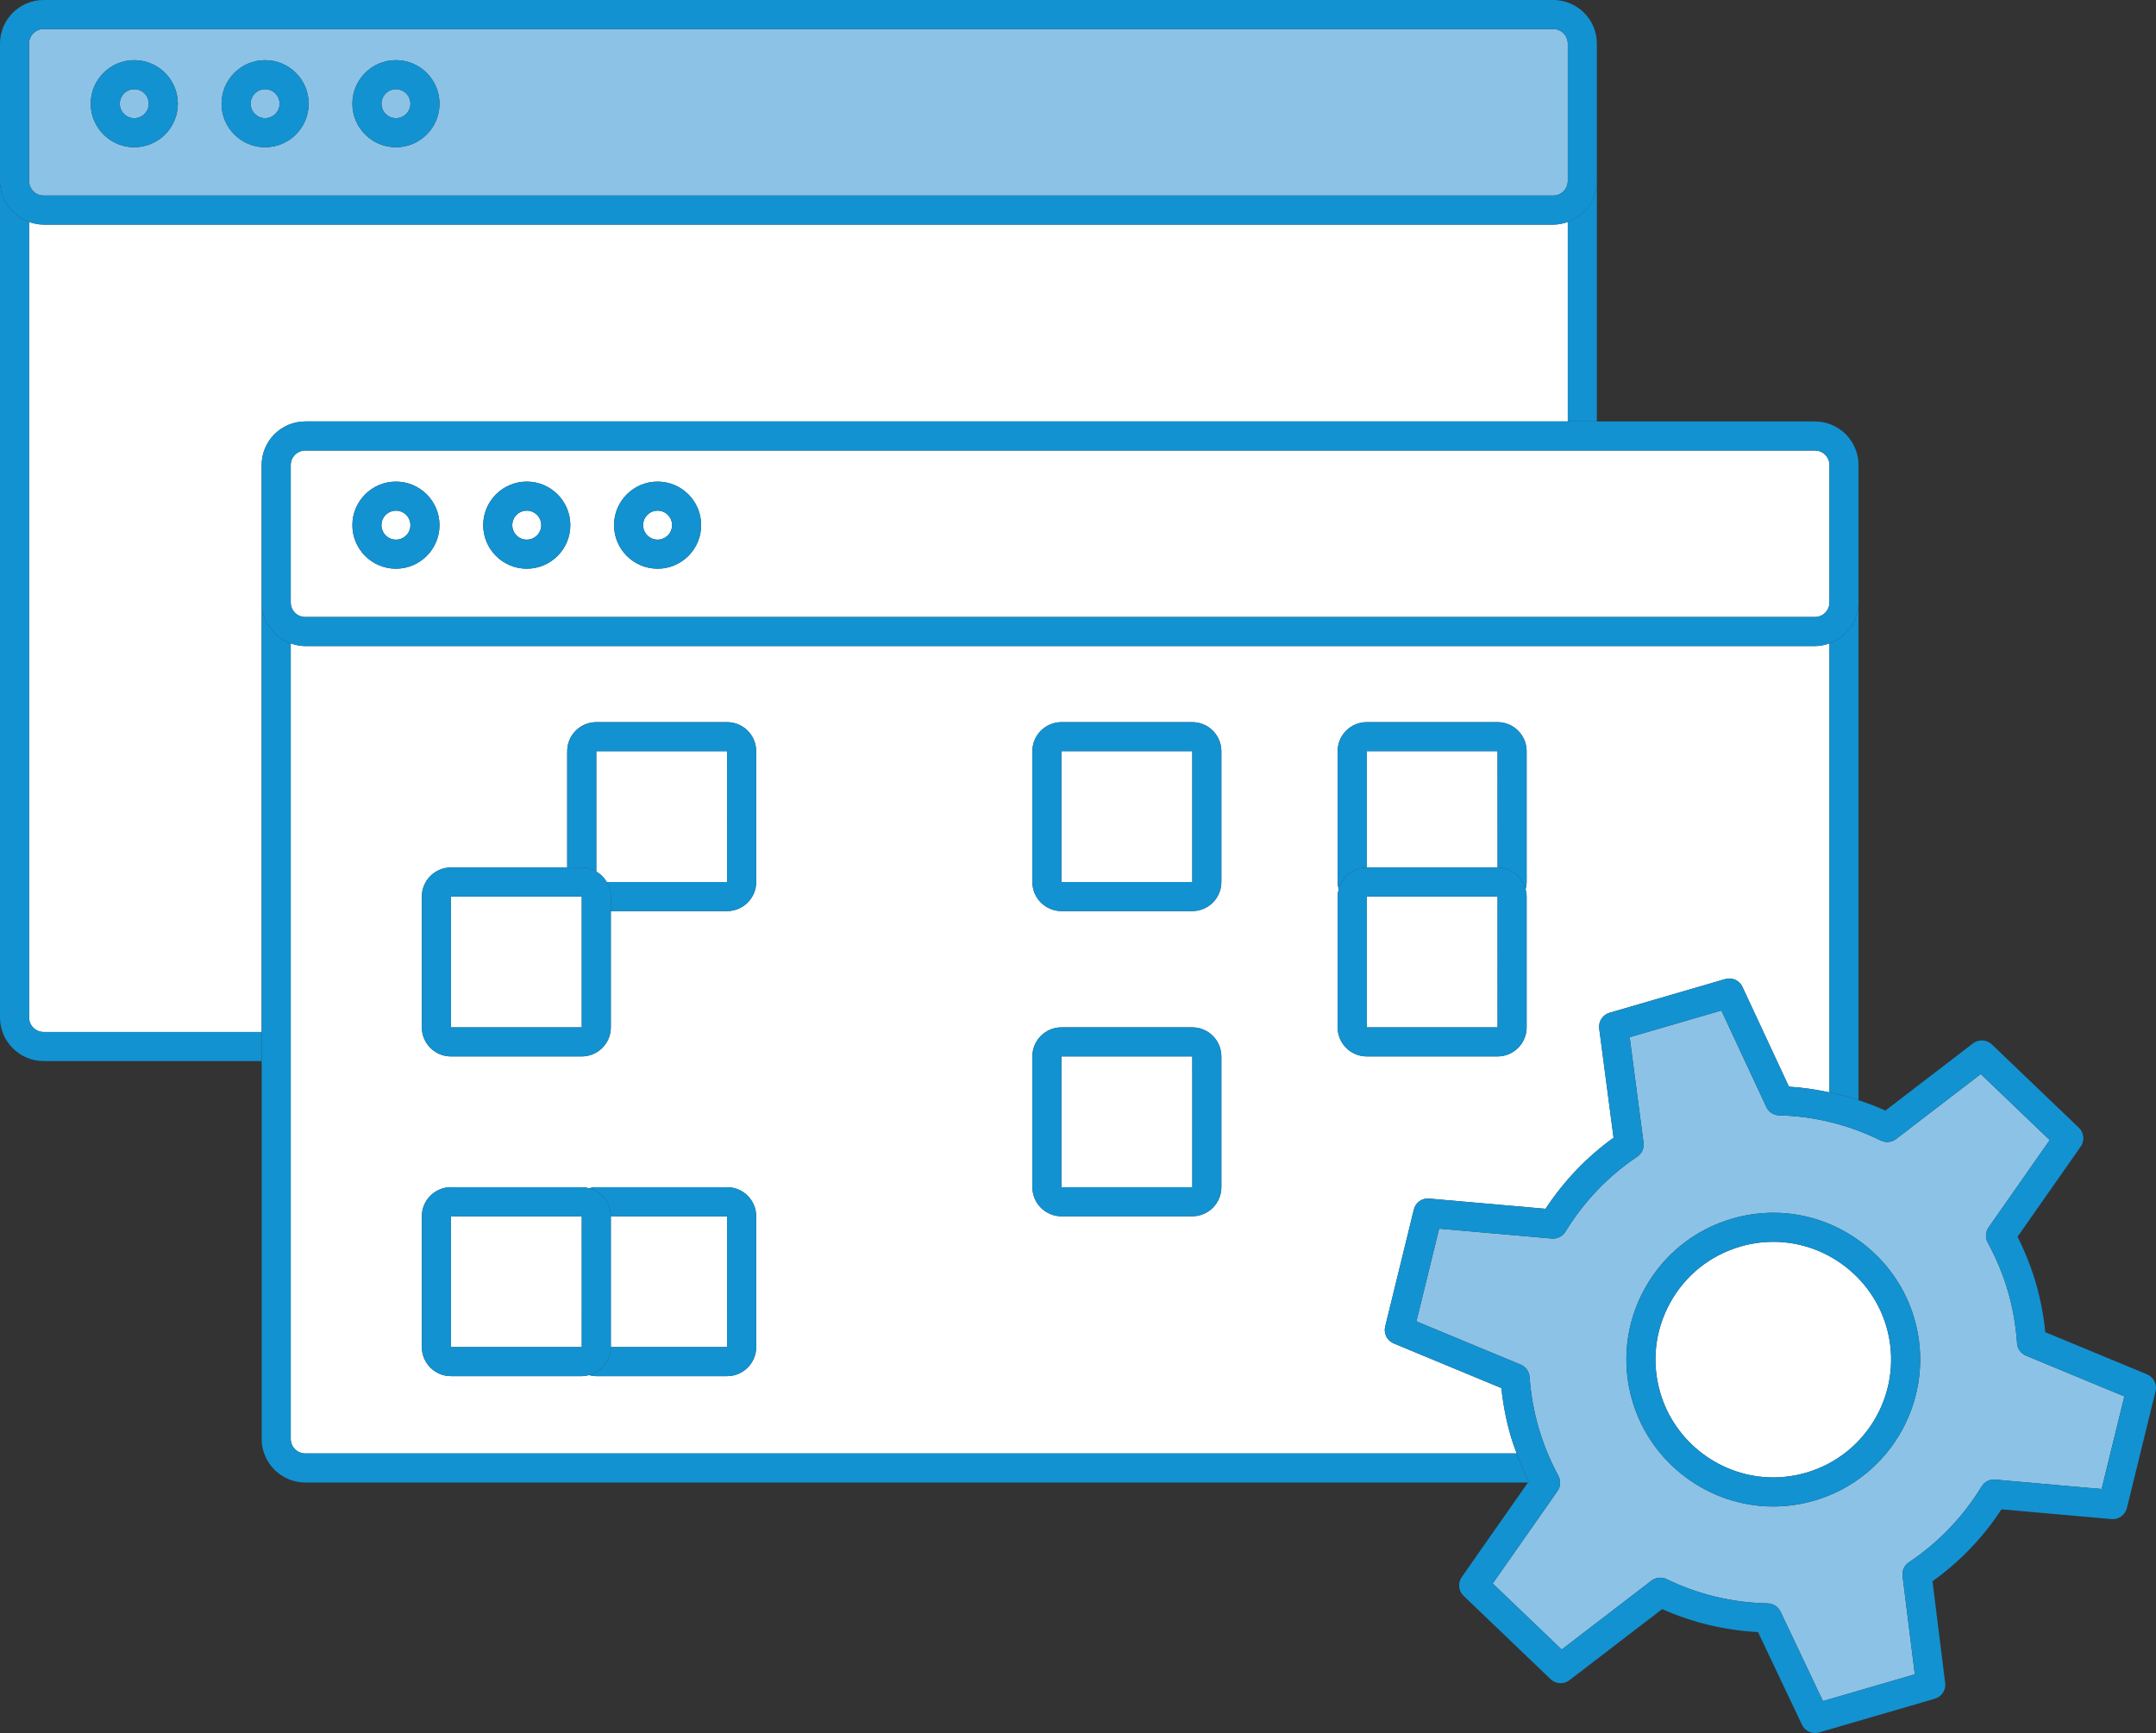
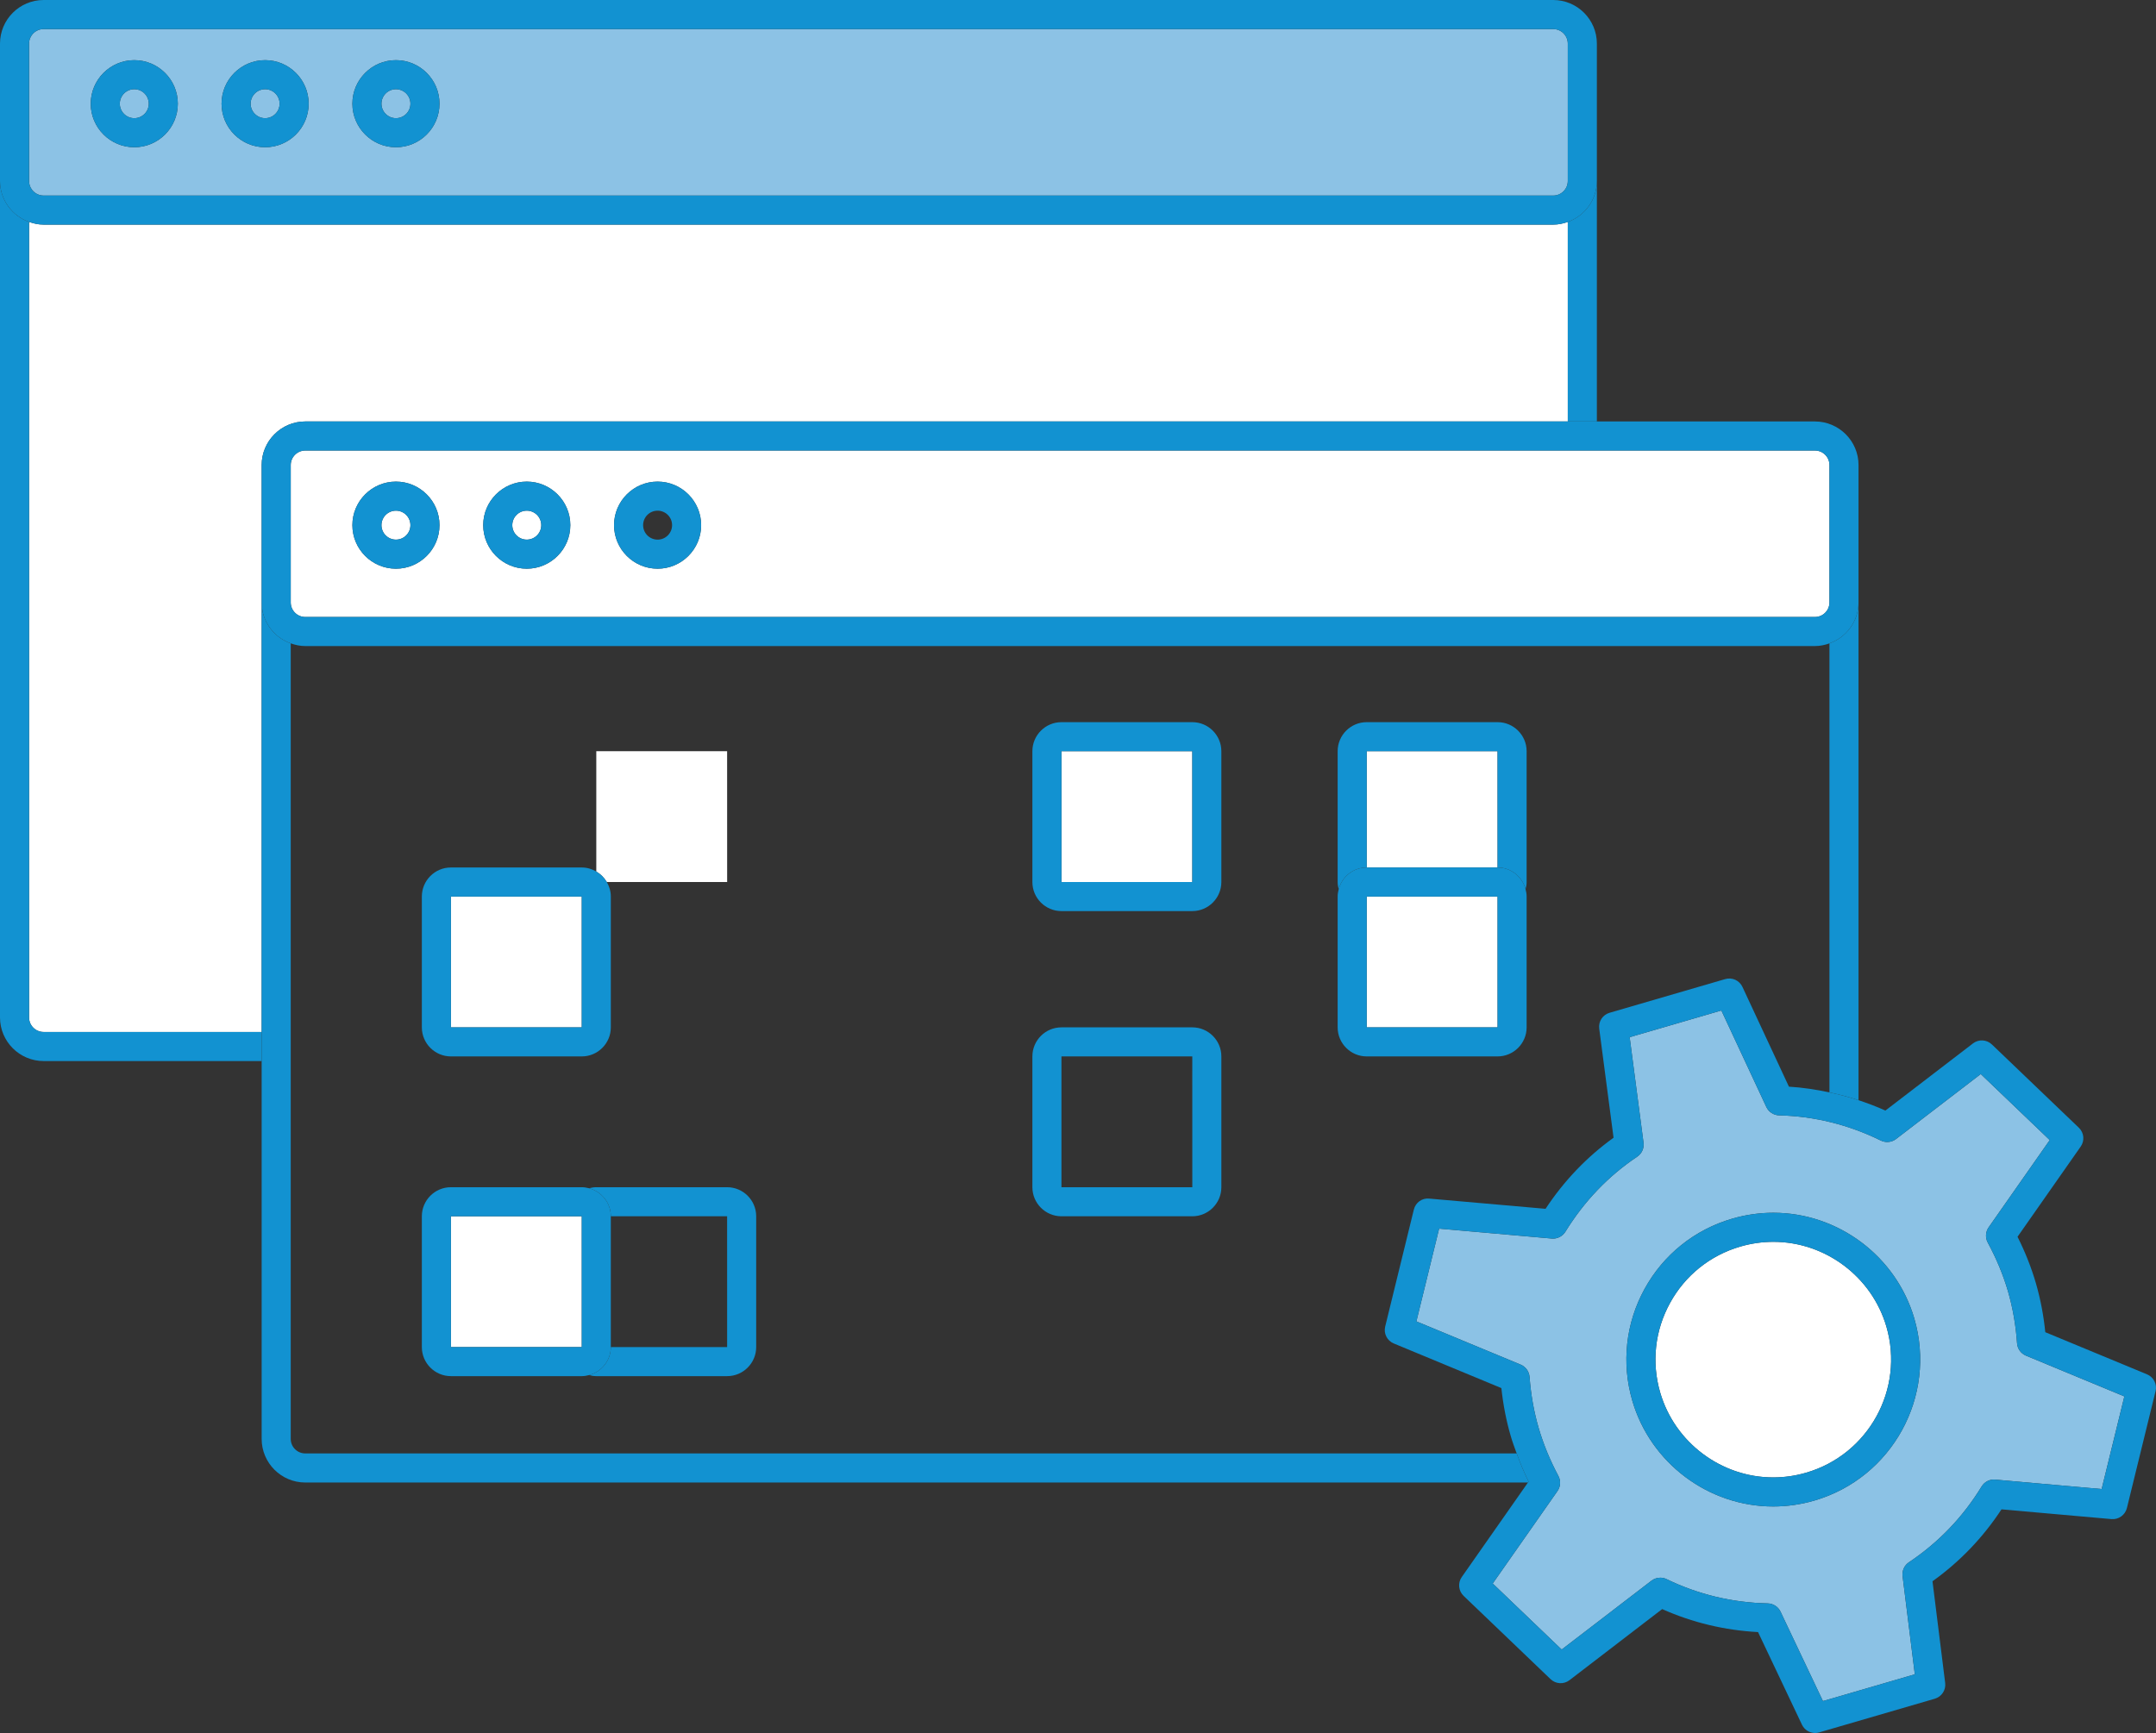
<svg xmlns="http://www.w3.org/2000/svg" version="1.1" id="Layer_1" x="0px" y="0px" width="148.316px" height="119.246px" viewBox="0 0 148.316 119.246" enable-background="new 0 0 148.316 119.246" xml:space="preserve">
  <rect x="0" y="0" width="148.316" height="119.246" fill="#333333" stroke="none" />
  <g>
    <path fill="#FFFFFF" d="M21,29h86.852V15.271c-0.314,0.112-0.647,0.184-1,0.184H3c-0.353,0-0.686-0.072-1-0.185v54.738   c0,0.552,0.449,1,1,1h15V41.455V32C18,30.346,19.346,29,21,29z" />
    <path fill="#1292D1" d="M107.852,15.271V29h2V12.455C109.852,13.757,109.013,14.856,107.852,15.271z" />
    <path fill="#1292D1" d="M18,71.009H3c-0.551,0-1-0.448-1-1V15.271c-1.162-0.414-2-1.514-2-2.815v57.554c0,1.654,1.346,3,3,3h15   V71.009z" />
    <path fill="#8CC2E5" d="M3,13.455h103.852c0.552,0,1-0.449,1-1V3c0-0.551-0.448-1-1-1H3C2.449,2,2,2.449,2,3v9.455   C2,13.006,2.449,13.455,3,13.455z M27.238,4.139c1.652,0,2.996,1.344,2.996,2.996c0,1.653-1.344,2.997-2.996,2.997   c-1.653,0-2.997-1.344-2.997-2.997C24.241,5.483,25.585,4.139,27.238,4.139z M18.238,4.139c1.652,0,2.996,1.344,2.996,2.996   c0,1.653-1.344,2.997-2.996,2.997c-1.653,0-2.997-1.344-2.997-2.997C15.241,5.483,16.585,4.139,18.238,4.139z M9.238,4.139   c1.652,0,2.996,1.344,2.996,2.996c0,1.653-1.344,2.997-2.996,2.997c-1.653,0-2.997-1.344-2.997-2.997   C6.241,5.483,7.585,4.139,9.238,4.139z" />
    <path fill="#1292D1" d="M2,15.271c0.314,0.112,0.647,0.185,1,0.185h103.852c0.353,0,0.686-0.072,1-0.184   c1.161-0.415,2-1.514,2-2.816V3c0-1.654-1.346-3-3-3H3C1.346,0,0,1.346,0,3v9.455C0,13.757,0.838,14.856,2,15.271z M2,3   c0-0.551,0.449-1,1-1h103.852c0.552,0,1,0.449,1,1v9.455c0,0.551-0.448,1-1,1H3c-0.551,0-1-0.449-1-1V3z" />
    <circle fill="#8CC2E5" cx="9.238" cy="7.135" r="0.997" />
    <path fill="#1292D1" d="M9.238,10.132c1.652,0,2.996-1.344,2.996-2.997c0-1.652-1.344-2.996-2.996-2.996   c-1.653,0-2.997,1.344-2.997,2.996C6.241,8.788,7.585,10.132,9.238,10.132z M9.238,6.139c0.549,0,0.996,0.447,0.996,0.996   c0,0.55-0.447,0.997-0.996,0.997c-0.55,0-0.997-0.447-0.997-0.997C8.241,6.585,8.688,6.139,9.238,6.139z" />
    <circle fill="#8CC2E5" cx="18.238" cy="7.135" r="0.997" />
    <path fill="#1292D1" d="M18.238,10.132c1.652,0,2.996-1.344,2.996-2.997c0-1.652-1.344-2.996-2.996-2.996   c-1.653,0-2.997,1.344-2.997,2.996C15.241,8.788,16.585,10.132,18.238,10.132z M18.238,6.139c0.549,0,0.996,0.447,0.996,0.996   c0,0.55-0.447,0.997-0.996,0.997c-0.55,0-0.997-0.447-0.997-0.997C17.241,6.585,17.688,6.139,18.238,6.139z" />
    <circle fill="#8CC2E5" cx="27.238" cy="7.135" r="0.997" />
    <path fill="#1292D1" d="M27.238,10.132c1.652,0,2.996-1.344,2.996-2.997c0-1.652-1.344-2.996-2.996-2.996   c-1.653,0-2.997,1.344-2.997,2.996C24.241,8.788,25.585,10.132,27.238,10.132z M27.238,6.139c0.549,0,0.996,0.447,0.996,0.996   c0,0.55-0.447,0.997-0.996,0.997c-0.55,0-0.997-0.447-0.997-0.997C26.241,6.585,26.688,6.139,27.238,6.139z" />
-     <path fill="#FFFFFF" d="M124.852,44.455H21c-0.353,0-0.686-0.072-1-0.185v54.738c0,0.552,0.449,1,1,1h83.335   c-0.146-0.397-0.292-0.795-0.408-1.195c-0.308-1.054-0.523-2.162-0.644-3.301l-7.404-3.071c-0.456-0.189-0.706-0.683-0.589-1.162   l1.971-8.048c0.117-0.479,0.554-0.809,1.06-0.758l8.001,0.703c1.271-1.928,2.841-3.568,4.678-4.891l-0.986-7.508   c-0.064-0.489,0.237-0.952,0.711-1.09l7.955-2.318c0.48-0.14,0.979,0.09,1.187,0.538l3.198,6.864   c0.942,0.055,1.87,0.198,2.788,0.394V44.271C125.538,44.383,125.205,44.455,124.852,44.455z M92.02,61.691   c0-0.174,0.029-0.339,0.071-0.5c-0.042-0.161-0.071-0.326-0.071-0.5v-9c0-1.103,0.897-2,2-2h9c1.103,0,2,0.897,2,2v9   c0,0.174-0.029,0.339-0.071,0.5c0.042,0.161,0.071,0.326,0.071,0.5v9c0,1.103-0.897,2-2,2h-9c-1.103,0-2-0.897-2-2V61.691z    M71.02,51.691c0-1.103,0.897-2,2-2h9c1.103,0,2,0.897,2,2v9c0,1.103-0.897,2-2,2h-9c-1.103,0-2-0.897-2-2V51.691z M29.02,70.691   v-9c0-1.103,0.897-2,2-2h8v-8c0-1.103,0.897-2,2-2h9c1.103,0,2,0.897,2,2v9c0,1.103-0.897,2-2,2h-8v8c0,1.103-0.897,2-2,2h-9   C29.917,72.691,29.02,71.794,29.02,70.691z M52.02,92.691c0,1.103-0.897,2-2,2h-9c-0.174,0-0.339-0.029-0.5-0.071   c-0.161,0.042-0.326,0.071-0.5,0.071h-9c-1.103,0-2-0.897-2-2v-9c0-1.103,0.897-2,2-2h9c0.174,0,0.339,0.029,0.5,0.071   c0.161-0.042,0.326-0.071,0.5-0.071h9c1.103,0,2,0.897,2,2V92.691z M82.02,83.691h-9c-1.103,0-2-0.897-2-2v-9c0-1.103,0.897-2,2-2   h9c1.103,0,2,0.897,2,2v9C84.02,82.794,83.123,83.691,82.02,83.691z" />
    <path fill="#1292D1" d="M125.852,44.271v30.895c0.674,0.144,1.342,0.317,2,0.536V41.455   C127.852,42.757,127.013,43.856,125.852,44.271z" />
    <path fill="#1292D1" d="M104.335,100.009H21c-0.551,0-1-0.448-1-1V44.271c-1.162-0.414-2-1.514-2-2.815v29.554v2v26   c0,1.654,1.346,3,3,3h84.114l0.043-0.062C104.841,101.311,104.576,100.662,104.335,100.009z" />
    <path fill="#FFFFFF" d="M21,31c-0.551,0-1,0.449-1,1v9.455c0,0.551,0.449,1,1,1h103.852c0.552,0,1-0.449,1-1V32   c0-0.551-0.448-1-1-1H21z M27.238,39.132c-1.653,0-2.997-1.344-2.997-2.997c0-1.652,1.344-2.996,2.997-2.996   c1.652,0,2.996,1.344,2.996,2.996C30.234,37.788,28.89,39.132,27.238,39.132z M36.238,39.132c-1.653,0-2.997-1.344-2.997-2.997   c0-1.652,1.344-2.996,2.997-2.996c1.652,0,2.996,1.344,2.996,2.996C39.234,37.788,37.89,39.132,36.238,39.132z M45.238,39.132   c-1.653,0-2.997-1.344-2.997-2.997c0-1.652,1.344-2.996,2.997-2.996c1.652,0,2.996,1.344,2.996,2.996   C48.234,37.788,46.89,39.132,45.238,39.132z" />
    <path fill="#1292D1" d="M107.852,29H21c-1.654,0-3,1.346-3,3v9.455c0,1.302,0.838,2.401,2,2.815c0.314,0.112,0.647,0.185,1,0.185   h103.852c0.353,0,0.686-0.072,1-0.184c1.161-0.415,2-1.514,2-2.816V32c0-1.654-1.346-3-3-3h-15H107.852z M125.852,32v9.455   c0,0.551-0.448,1-1,1H21c-0.551,0-1-0.449-1-1V32c0-0.551,0.449-1,1-1h103.852C125.404,31,125.852,31.449,125.852,32z" />
    <circle fill="#FFFFFF" cx="27.238" cy="36.135" r="0.997" />
    <path fill="#1292D1" d="M27.238,33.139c-1.653,0-2.997,1.344-2.997,2.996c0,1.653,1.344,2.997,2.997,2.997   c1.652,0,2.996-1.344,2.996-2.997C30.234,34.483,28.89,33.139,27.238,33.139z M27.238,37.132c-0.55,0-0.997-0.447-0.997-0.997   c0-0.549,0.447-0.996,0.997-0.996c0.549,0,0.996,0.447,0.996,0.996C28.234,36.685,27.788,37.132,27.238,37.132z" />
    <circle fill="#FFFFFF" cx="36.238" cy="36.135" r="0.997" />
    <path fill="#1292D1" d="M36.238,33.139c-1.653,0-2.997,1.344-2.997,2.996c0,1.653,1.344,2.997,2.997,2.997   c1.652,0,2.996-1.344,2.996-2.997C39.234,34.483,37.89,33.139,36.238,33.139z M36.238,37.132c-0.55,0-0.997-0.447-0.997-0.997   c0-0.549,0.447-0.996,0.997-0.996c0.549,0,0.996,0.447,0.996,0.996C37.234,36.685,36.788,37.132,36.238,37.132z" />
-     <circle fill="#FFFFFF" cx="45.238" cy="36.135" r="0.997" />
    <path fill="#1292D1" d="M45.238,33.139c-1.653,0-2.997,1.344-2.997,2.996c0,1.653,1.344,2.997,2.997,2.997   c1.652,0,2.996-1.344,2.996-2.997C48.234,34.483,46.89,33.139,45.238,33.139z M45.238,37.132c-0.55,0-0.997-0.447-0.997-0.997   c0-0.549,0.447-0.996,0.997-0.996c0.549,0,0.996,0.447,0.996,0.996C46.234,36.685,45.788,37.132,45.238,37.132z" />
    <polygon fill="#FFFFFF" points="94.02,51.691 94.02,59.691 103.02,59.691 103.022,59.691 103.02,51.691  " />
    <path fill="#1292D1" d="M94.02,59.691v-8h9l0.002,8c0.928,0.001,1.703,0.641,1.927,1.5c0.042-0.161,0.071-0.326,0.071-0.5v-9   c0-1.103-0.897-2-2-2h-9c-1.103,0-2,0.897-2,2v9c0,0.174,0.029,0.339,0.071,0.5C92.315,60.331,93.091,59.691,94.02,59.691z" />
    <rect x="73.02" y="51.691" fill="#FFFFFF" width="9" height="9" />
    <path fill="#1292D1" d="M73.02,62.691h9c1.103,0,2-0.897,2-2v-9c0-1.103-0.897-2-2-2h-9c-1.103,0-2,0.897-2,2v9   C71.02,61.794,71.917,62.691,73.02,62.691z M73.02,51.691h9l0.002,9H73.02V51.691z" />
    <path fill="#FFFFFF" d="M50.02,51.691h-9v8.278c0.299,0.175,0.547,0.422,0.722,0.722h8.28L50.02,51.691z" />
-     <path fill="#1292D1" d="M41.02,59.97v-8.278h9l0.001,9h-8.28c0.172,0.295,0.278,0.634,0.278,1v1h8c1.103,0,2-0.897,2-2v-9   c0-1.103-0.897-2-2-2h-9c-1.103,0-2,0.897-2,2v8h1C40.386,59.691,40.725,59.797,41.02,59.97z" />
    <rect x="94.021" y="61.691" fill="#FFFFFF" width="9" height="9" />
    <path fill="#1292D1" d="M94.02,72.691h9c1.103,0,2-0.897,2-2v-9c0-0.174-0.029-0.339-0.071-0.5c-0.224-0.859-0.999-1.499-1.927-1.5   c-0.001,0-0.001,0-0.002,0h-9c-0.929,0-1.705,0.64-1.929,1.5c-0.042,0.161-0.071,0.326-0.071,0.5v9   C92.02,71.794,92.917,72.691,94.02,72.691z M94.02,61.691h9l0.002,9H94.02V61.691z" />
    <rect x="31.02" y="61.691" fill="#FFFFFF" width="9" height="9" />
    <path fill="#1292D1" d="M31.02,72.691h9c1.103,0,2-0.897,2-2v-8v-1c0-0.366-0.106-0.705-0.278-1   c-0.175-0.3-0.422-0.547-0.722-0.722c-0.295-0.173-0.634-0.278-1-0.278h-1h-8c-1.103,0-2,0.897-2,2v9   C29.02,71.794,29.917,72.691,31.02,72.691z M31.02,61.691h9l0.001,9H31.02V61.691z" />
-     <rect x="73.02" y="72.691" fill="#FFFFFF" width="9.002" height="9" />
    <path fill="#1292D1" d="M84.02,72.691c0-1.103-0.897-2-2-2h-9c-1.103,0-2,0.897-2,2v9c0,1.103,0.897,2,2,2h9c1.103,0,2-0.897,2-2   V72.691z M82.022,81.691H73.02v-9h9L82.022,81.691z" />
-     <rect x="42.021" y="83.691" fill="#FFFFFF" width="8" height="9" />
    <path fill="#1292D1" d="M50.02,81.691h-9c-0.174,0-0.339,0.029-0.5,0.071c0.86,0.224,1.5,1,1.5,1.929h8l0.001,9H42.02   c0,0.929-0.64,1.705-1.5,1.929c0.161,0.042,0.326,0.071,0.5,0.071h9c1.103,0,2-0.897,2-2v-9   C52.02,82.589,51.123,81.691,50.02,81.691z" />
    <rect x="31.021" y="83.691" fill="#FFFFFF" width="9" height="9" />
    <path fill="#1292D1" d="M42.02,92.691v-9c0-0.929-0.64-1.705-1.5-1.929c-0.161-0.042-0.326-0.071-0.5-0.071h-9   c-1.103,0-2,0.897-2,2v9c0,1.103,0.897,2,2,2h9c0.174,0,0.339-0.029,0.5-0.071C41.38,94.396,42.02,93.62,42.02,92.691z    M31.02,83.691h9l0.001,9H31.02V83.691z" />
    <path fill="#8CC2E5" d="M139.372,93.281c-0.351-0.146-0.589-0.477-0.615-0.855c-0.084-1.232-0.294-2.434-0.624-3.573   c-0.33-1.131-0.798-2.259-1.39-3.351c-0.181-0.333-0.157-0.739,0.06-1.05l4.203-6.004l-4.745-4.544l-5.827,4.47   c-0.302,0.232-0.707,0.271-1.05,0.104c-2.217-1.09-4.57-1.673-6.993-1.732c-0.38-0.01-0.722-0.233-0.882-0.578l-3.093-6.638   l-6.308,1.838l0.954,7.262c0.05,0.377-0.119,0.749-0.435,0.961c-1.988,1.331-3.649,3.067-4.938,5.16   c-0.198,0.322-0.569,0.507-0.939,0.472L99,84.541l-1.563,6.382l7.171,2.974c0.349,0.145,0.586,0.474,0.614,0.85   c0.091,1.218,0.301,2.397,0.625,3.507c0.326,1.117,0.783,2.229,1.357,3.302c0.178,0.332,0.153,0.736-0.063,1.045l-4.453,6.359   l4.743,4.544l6.177-4.738c0.178-0.136,0.393-0.206,0.608-0.206c0.148,0,0.298,0.033,0.437,0.101   c2.17,1.053,4.509,1.614,6.952,1.667c0.379,0.009,0.72,0.229,0.882,0.571l2.916,6.15l6.321-1.842l-0.842-6.754   c-0.047-0.376,0.122-0.745,0.437-0.956c2.035-1.358,3.717-3.112,4.997-5.21c0.198-0.325,0.563-0.516,0.941-0.476l7.319,0.648   l1.562-6.373L139.372,93.281z M124.813,103.253c-0.925,0.27-1.878,0.406-2.832,0.406c-4.458,0-8.443-2.993-9.692-7.28   c-0.755-2.591-0.455-5.321,0.843-7.687c1.299-2.365,3.441-4.083,6.033-4.838c0.924-0.27,1.876-0.405,2.83-0.405   c4.46,0,8.447,2.993,9.696,7.28C133.248,96.078,130.162,101.696,124.813,103.253z" />
    <path fill="#1292D1" d="M147.698,94.566l-6.998-2.899c-0.116-1.157-0.333-2.289-0.647-3.373c-0.314-1.078-0.738-2.149-1.263-3.192   l4.347-6.209c0.283-0.404,0.229-0.954-0.128-1.296l-5.984-5.73c-0.356-0.341-0.909-0.37-1.3-0.07l-6.024,4.62   c-0.606-0.274-1.225-0.506-1.848-0.714c-0.658-0.219-1.326-0.393-2-0.536c-0.918-0.195-1.846-0.339-2.788-0.394l-3.198-6.864   c-0.207-0.448-0.706-0.678-1.187-0.538l-7.955,2.318c-0.474,0.138-0.775,0.601-0.711,1.09L111,78.286   c-1.837,1.322-3.406,2.963-4.678,4.891l-8.001-0.703c-0.506-0.051-0.942,0.278-1.06,0.758l-1.971,8.048   c-0.117,0.479,0.133,0.973,0.589,1.162l7.404,3.071c0.12,1.139,0.336,2.247,0.644,3.301c0.116,0.4,0.263,0.798,0.408,1.195   c0.24,0.653,0.506,1.302,0.821,1.938l-0.043,0.062l-4.556,6.506c-0.283,0.403-0.229,0.954,0.128,1.295l5.982,5.73   c0.357,0.343,0.911,0.371,1.3,0.072l6.377-4.892c2.082,0.928,4.296,1.458,6.596,1.582l3.021,6.372   c0.169,0.356,0.525,0.571,0.903,0.571c0.093,0,0.187-0.013,0.279-0.04l7.957-2.318c0.472-0.138,0.773-0.597,0.713-1.084   l-0.872-6.998c1.881-1.347,3.474-3.008,4.746-4.949l7.567,0.671c0.487,0.044,0.94-0.279,1.06-0.758l1.971-8.041   C148.404,95.249,148.154,94.755,147.698,94.566z M137.258,101.811c-0.378-0.04-0.743,0.15-0.941,0.476   c-1.28,2.098-2.962,3.852-4.997,5.21c-0.314,0.211-0.483,0.58-0.437,0.956l0.842,6.754l-6.321,1.842l-2.916-6.15   c-0.162-0.342-0.503-0.563-0.882-0.571c-2.443-0.053-4.782-0.614-6.952-1.667c-0.139-0.067-0.288-0.101-0.437-0.101   c-0.216,0-0.431,0.07-0.608,0.206l-6.177,4.738l-4.743-4.544l4.453-6.359c0.216-0.309,0.24-0.713,0.063-1.045   c-0.574-1.073-1.031-2.185-1.357-3.302c-0.324-1.109-0.534-2.289-0.625-3.507c-0.028-0.376-0.266-0.705-0.614-0.85l-7.171-2.974   L99,84.541l7.75,0.682c0.37,0.035,0.741-0.149,0.939-0.472c1.288-2.093,2.949-3.829,4.938-5.16   c0.315-0.212,0.484-0.584,0.435-0.961l-0.954-7.262l6.308-1.838l3.093,6.638c0.16,0.345,0.502,0.568,0.882,0.578   c2.423,0.06,4.776,0.643,6.993,1.732c0.343,0.166,0.748,0.128,1.05-0.104l5.827-4.47l4.745,4.544l-4.203,6.004   c-0.217,0.311-0.24,0.717-0.06,1.05c0.592,1.092,1.06,2.22,1.39,3.351c0.33,1.14,0.54,2.341,0.624,3.573   c0.026,0.379,0.265,0.71,0.615,0.855l6.768,2.805l-1.562,6.373L137.258,101.811z" />
    <path fill="#FFFFFF" d="M129.771,91.288c-1.002-3.438-4.199-5.839-7.776-5.839c-0.765,0-1.529,0.109-2.271,0.325   c-2.078,0.605-3.797,1.983-4.838,3.881c-1.042,1.896-1.282,4.086-0.677,6.165c1.002,3.438,4.197,5.839,7.772,5.839   c0.765,0,1.529-0.109,2.272-0.326C128.544,100.084,131.019,95.578,129.771,91.288z" />
    <path fill="#1292D1" d="M121.995,83.449c-0.954,0-1.906,0.136-2.83,0.405c-2.592,0.755-4.734,2.473-6.033,4.838   c-1.298,2.365-1.598,5.096-0.843,7.687c1.249,4.287,5.234,7.28,9.692,7.28c0.954,0,1.907-0.137,2.832-0.406   c5.349-1.557,8.435-7.175,6.878-12.523C130.442,86.442,126.455,83.449,121.995,83.449z M124.253,101.333   c-0.743,0.217-1.508,0.326-2.272,0.326c-3.575,0-6.771-2.401-7.772-5.839c-0.605-2.079-0.365-4.269,0.677-6.165   c1.041-1.897,2.76-3.275,4.838-3.881c0.742-0.216,1.507-0.325,2.271-0.325c3.577,0,6.774,2.401,7.776,5.839   C131.019,95.578,128.544,100.084,124.253,101.333z" />
  </g>
</svg>